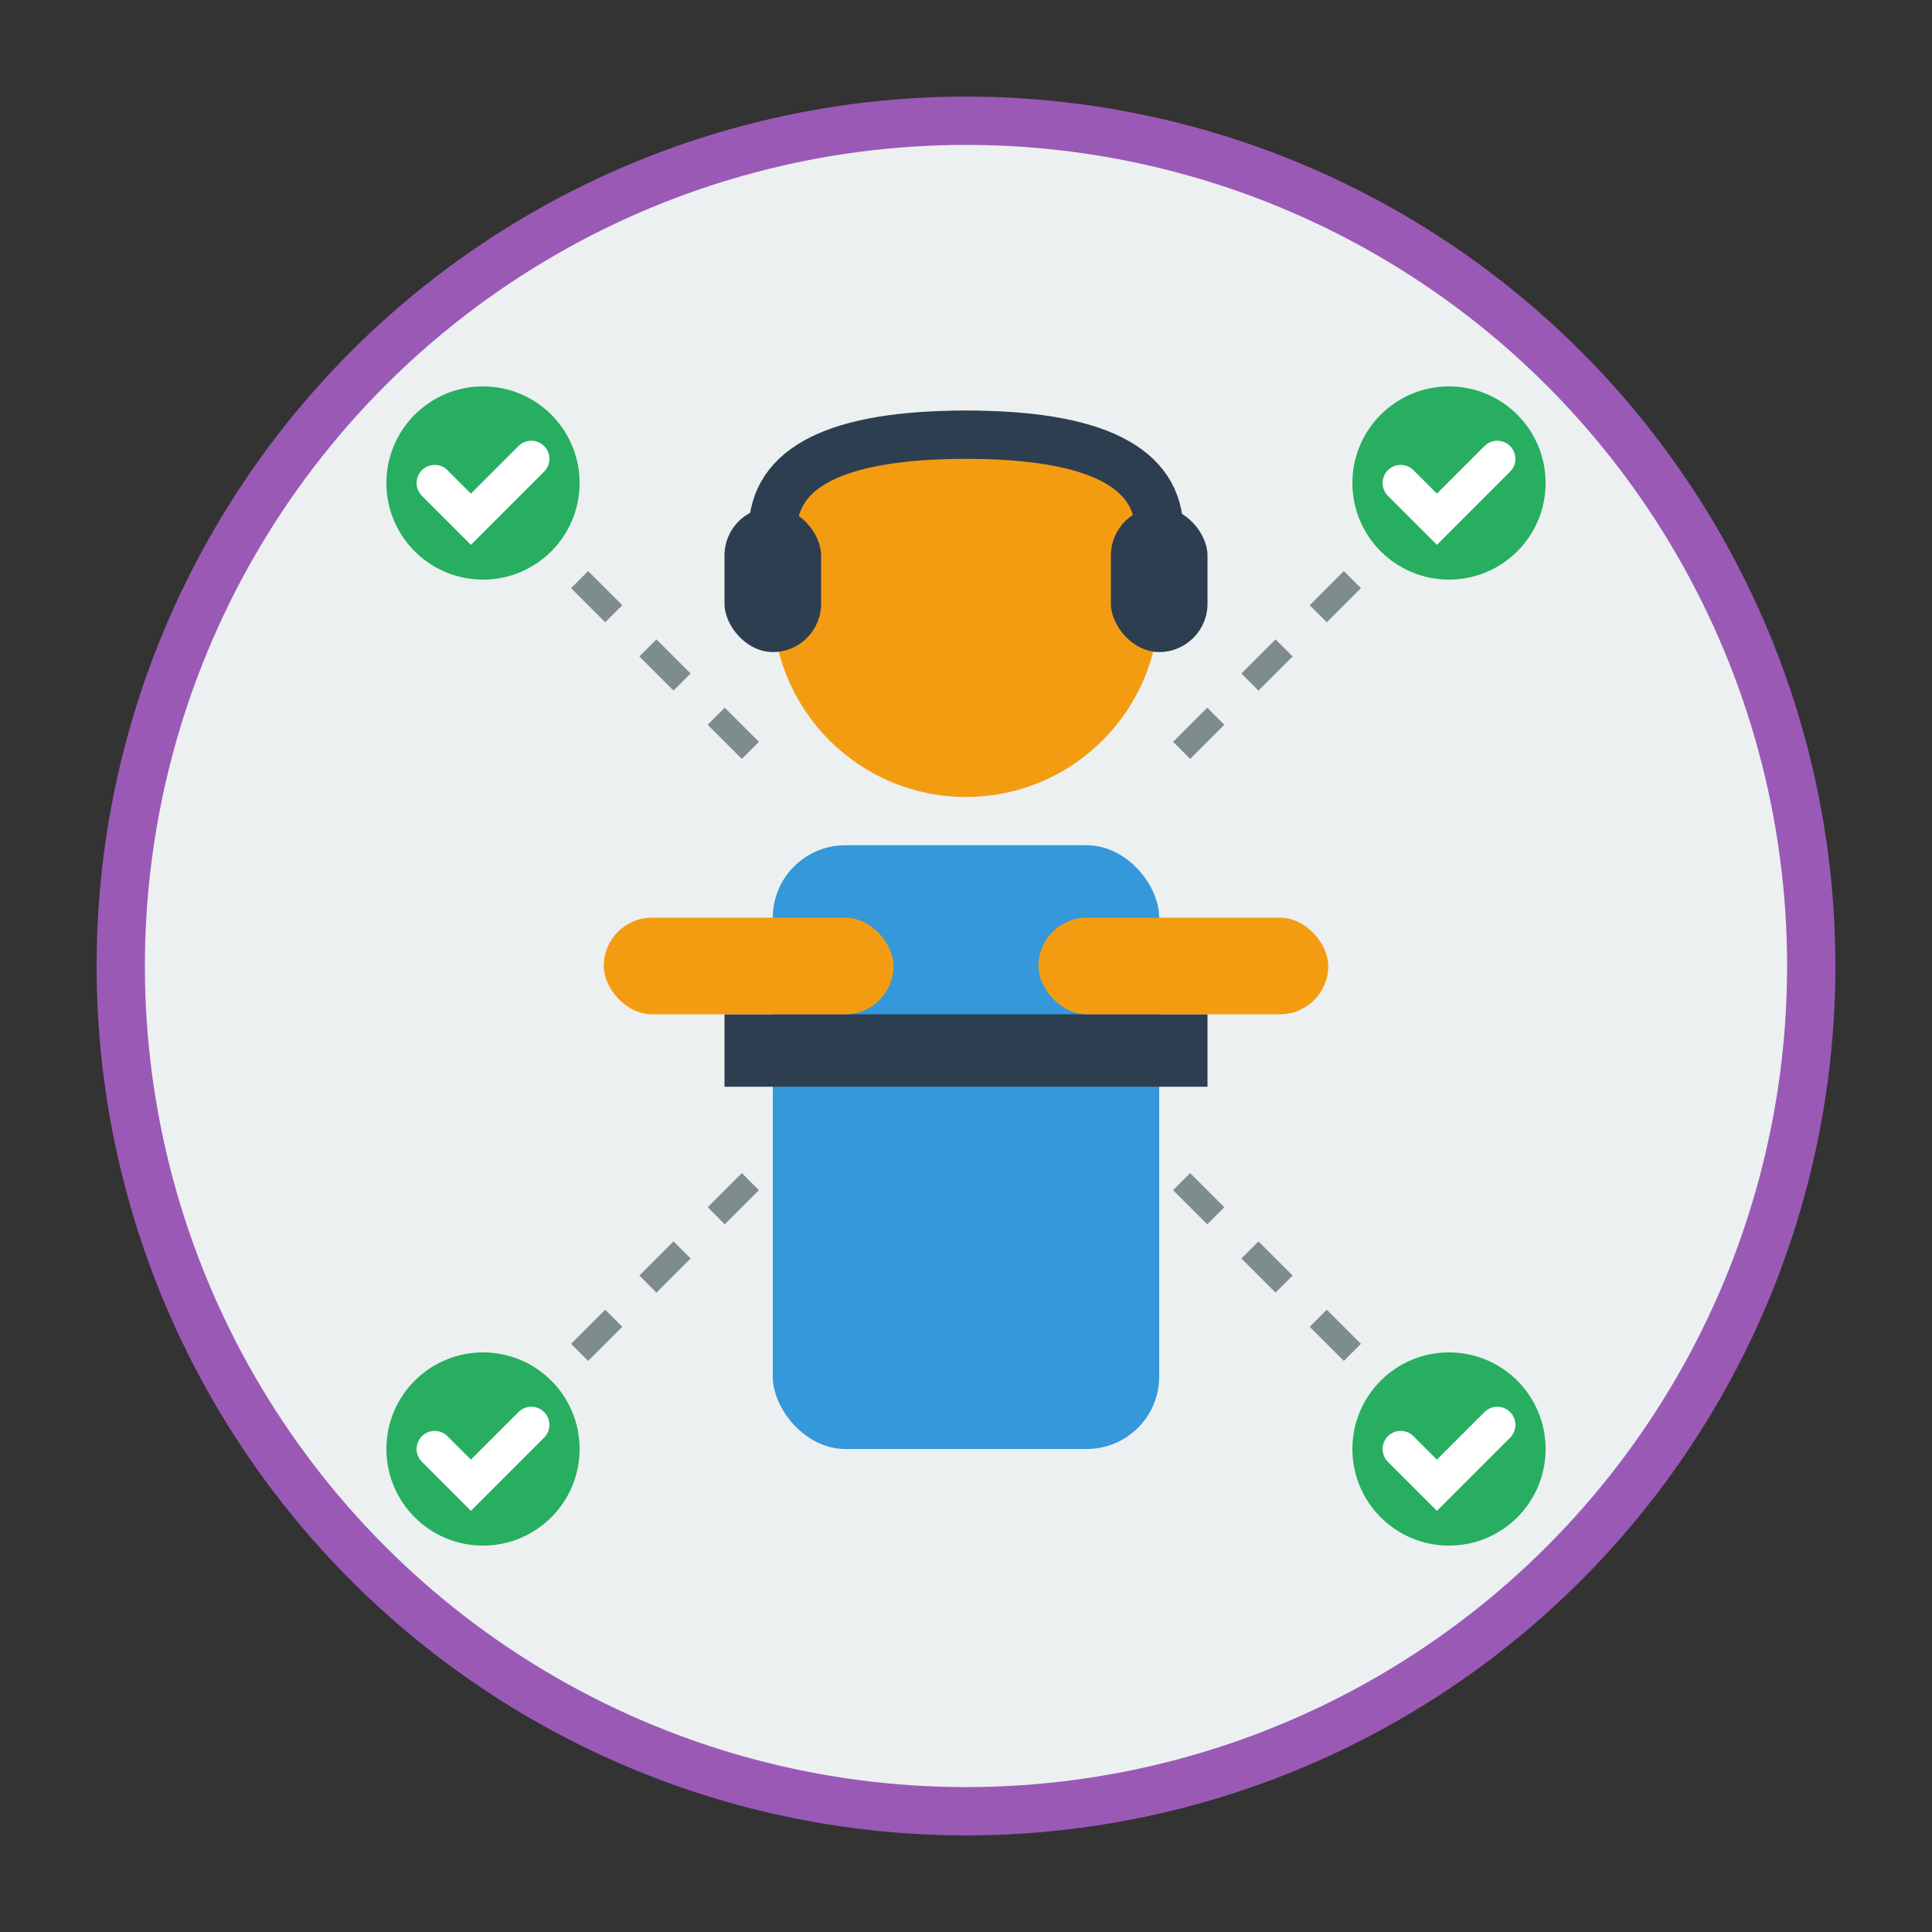
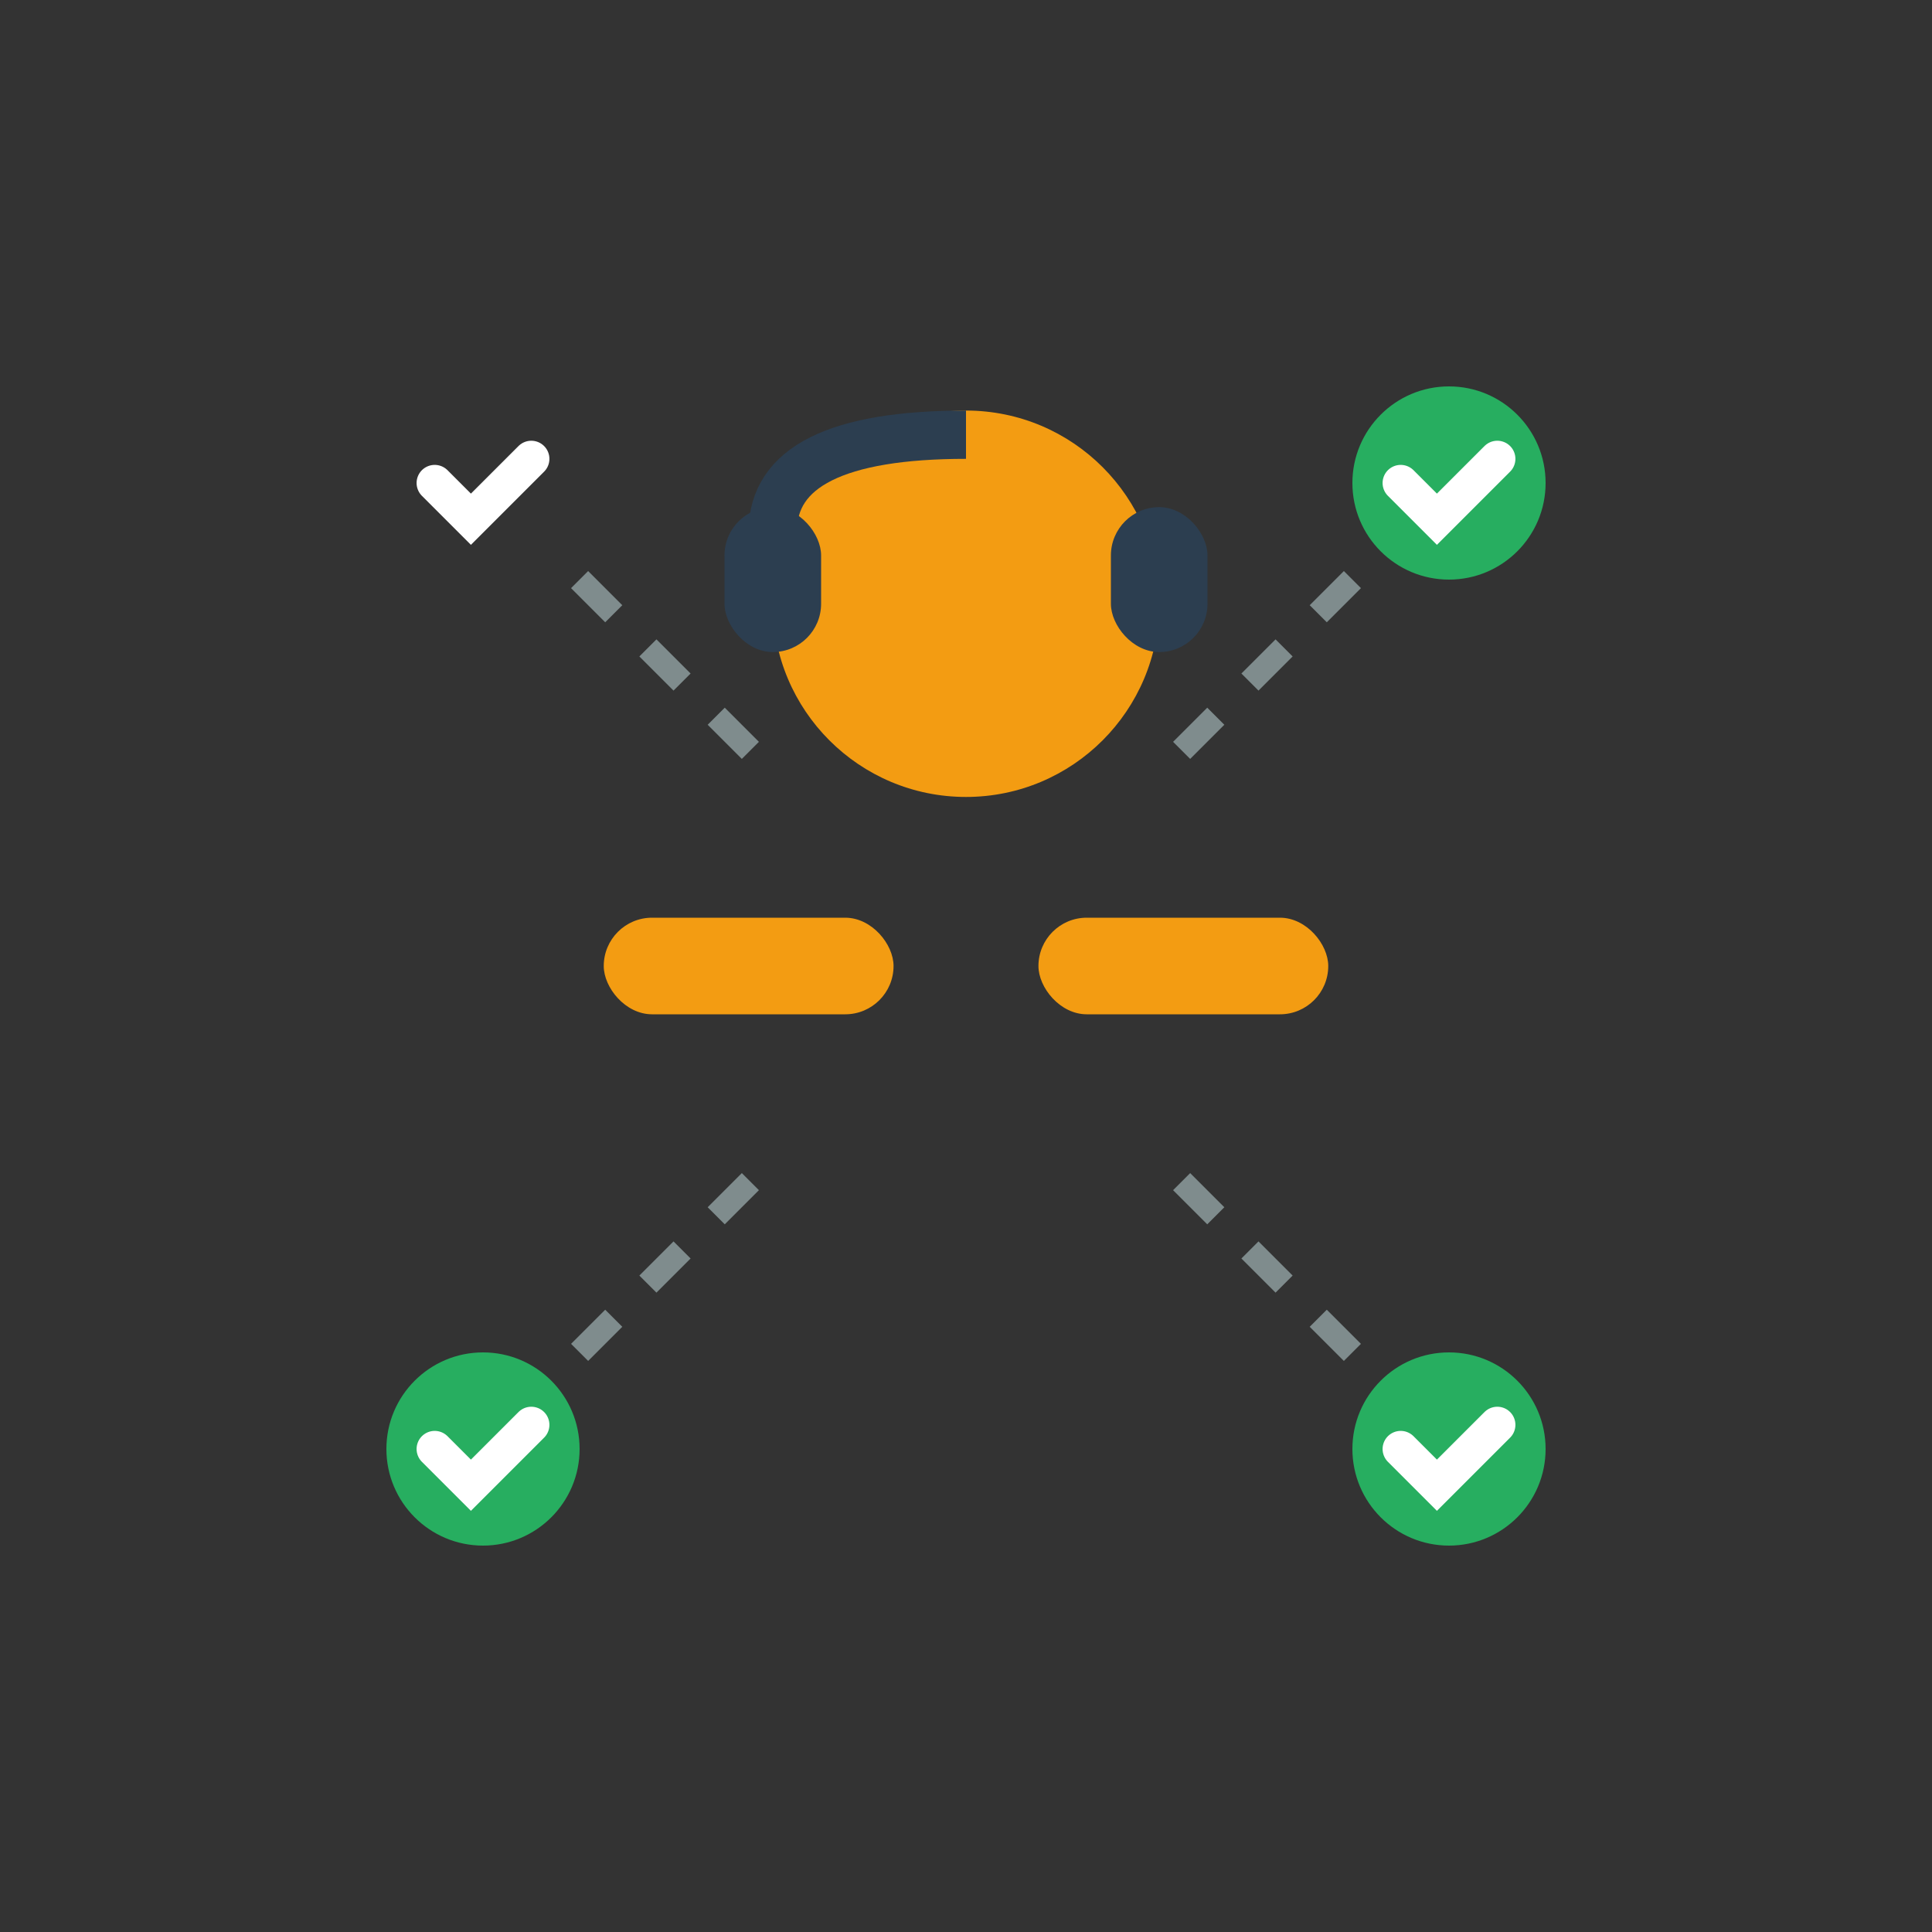
<svg xmlns="http://www.w3.org/2000/svg" width="80" height="80" viewBox="0 0 80 80" fill="none">
  <rect x="0" y="0" width="80" height="80" fill="#333333" stroke="none" />
-   <circle cx="40" cy="40" r="35" fill="#ecf0f1" stroke="#9b59b6" stroke-width="2" />
  <circle cx="40" cy="25" r="8" fill="#f39c12" />
-   <rect x="32" y="35" width="16" height="25" rx="3" fill="#3498db" />
-   <rect x="30" y="42" width="20" height="3" fill="#2c3e50" />
  <rect x="25" y="38" width="12" height="4" rx="2" fill="#f39c12" />
  <rect x="43" y="38" width="12" height="4" rx="2" fill="#f39c12" />
-   <path d="M32 22Q32 18 40 18Q48 18 48 22" stroke="#2c3e50" stroke-width="2" fill="none" />
+   <path d="M32 22Q32 18 40 18" stroke="#2c3e50" stroke-width="2" fill="none" />
  <rect x="30" y="21" width="4" height="6" rx="2" fill="#2c3e50" />
  <rect x="46" y="21" width="4" height="6" rx="2" fill="#2c3e50" />
-   <circle cx="20" cy="20" r="4" fill="#27ae60" />
  <path d="M18 20L19.5 21.5L22 19" stroke="white" stroke-width="1.5" stroke-linecap="round" />
  <circle cx="60" cy="20" r="4" fill="#27ae60" />
  <path d="M58 20L59.5 21.5L62 19" stroke="white" stroke-width="1.5" stroke-linecap="round" />
  <circle cx="20" cy="60" r="4" fill="#27ae60" />
  <path d="M18 60L19.5 61.5L22 59" stroke="white" stroke-width="1.5" stroke-linecap="round" />
  <circle cx="60" cy="60" r="4" fill="#27ae60" />
  <path d="M58 60L59.5 61.5L62 59" stroke="white" stroke-width="1.5" stroke-linecap="round" />
  <path d="M24 24L32 32M56 24L48 32M24 56L32 48M56 56L48 48" stroke="#7f8c8d" stroke-width="1" stroke-dasharray="2,2" />
</svg>